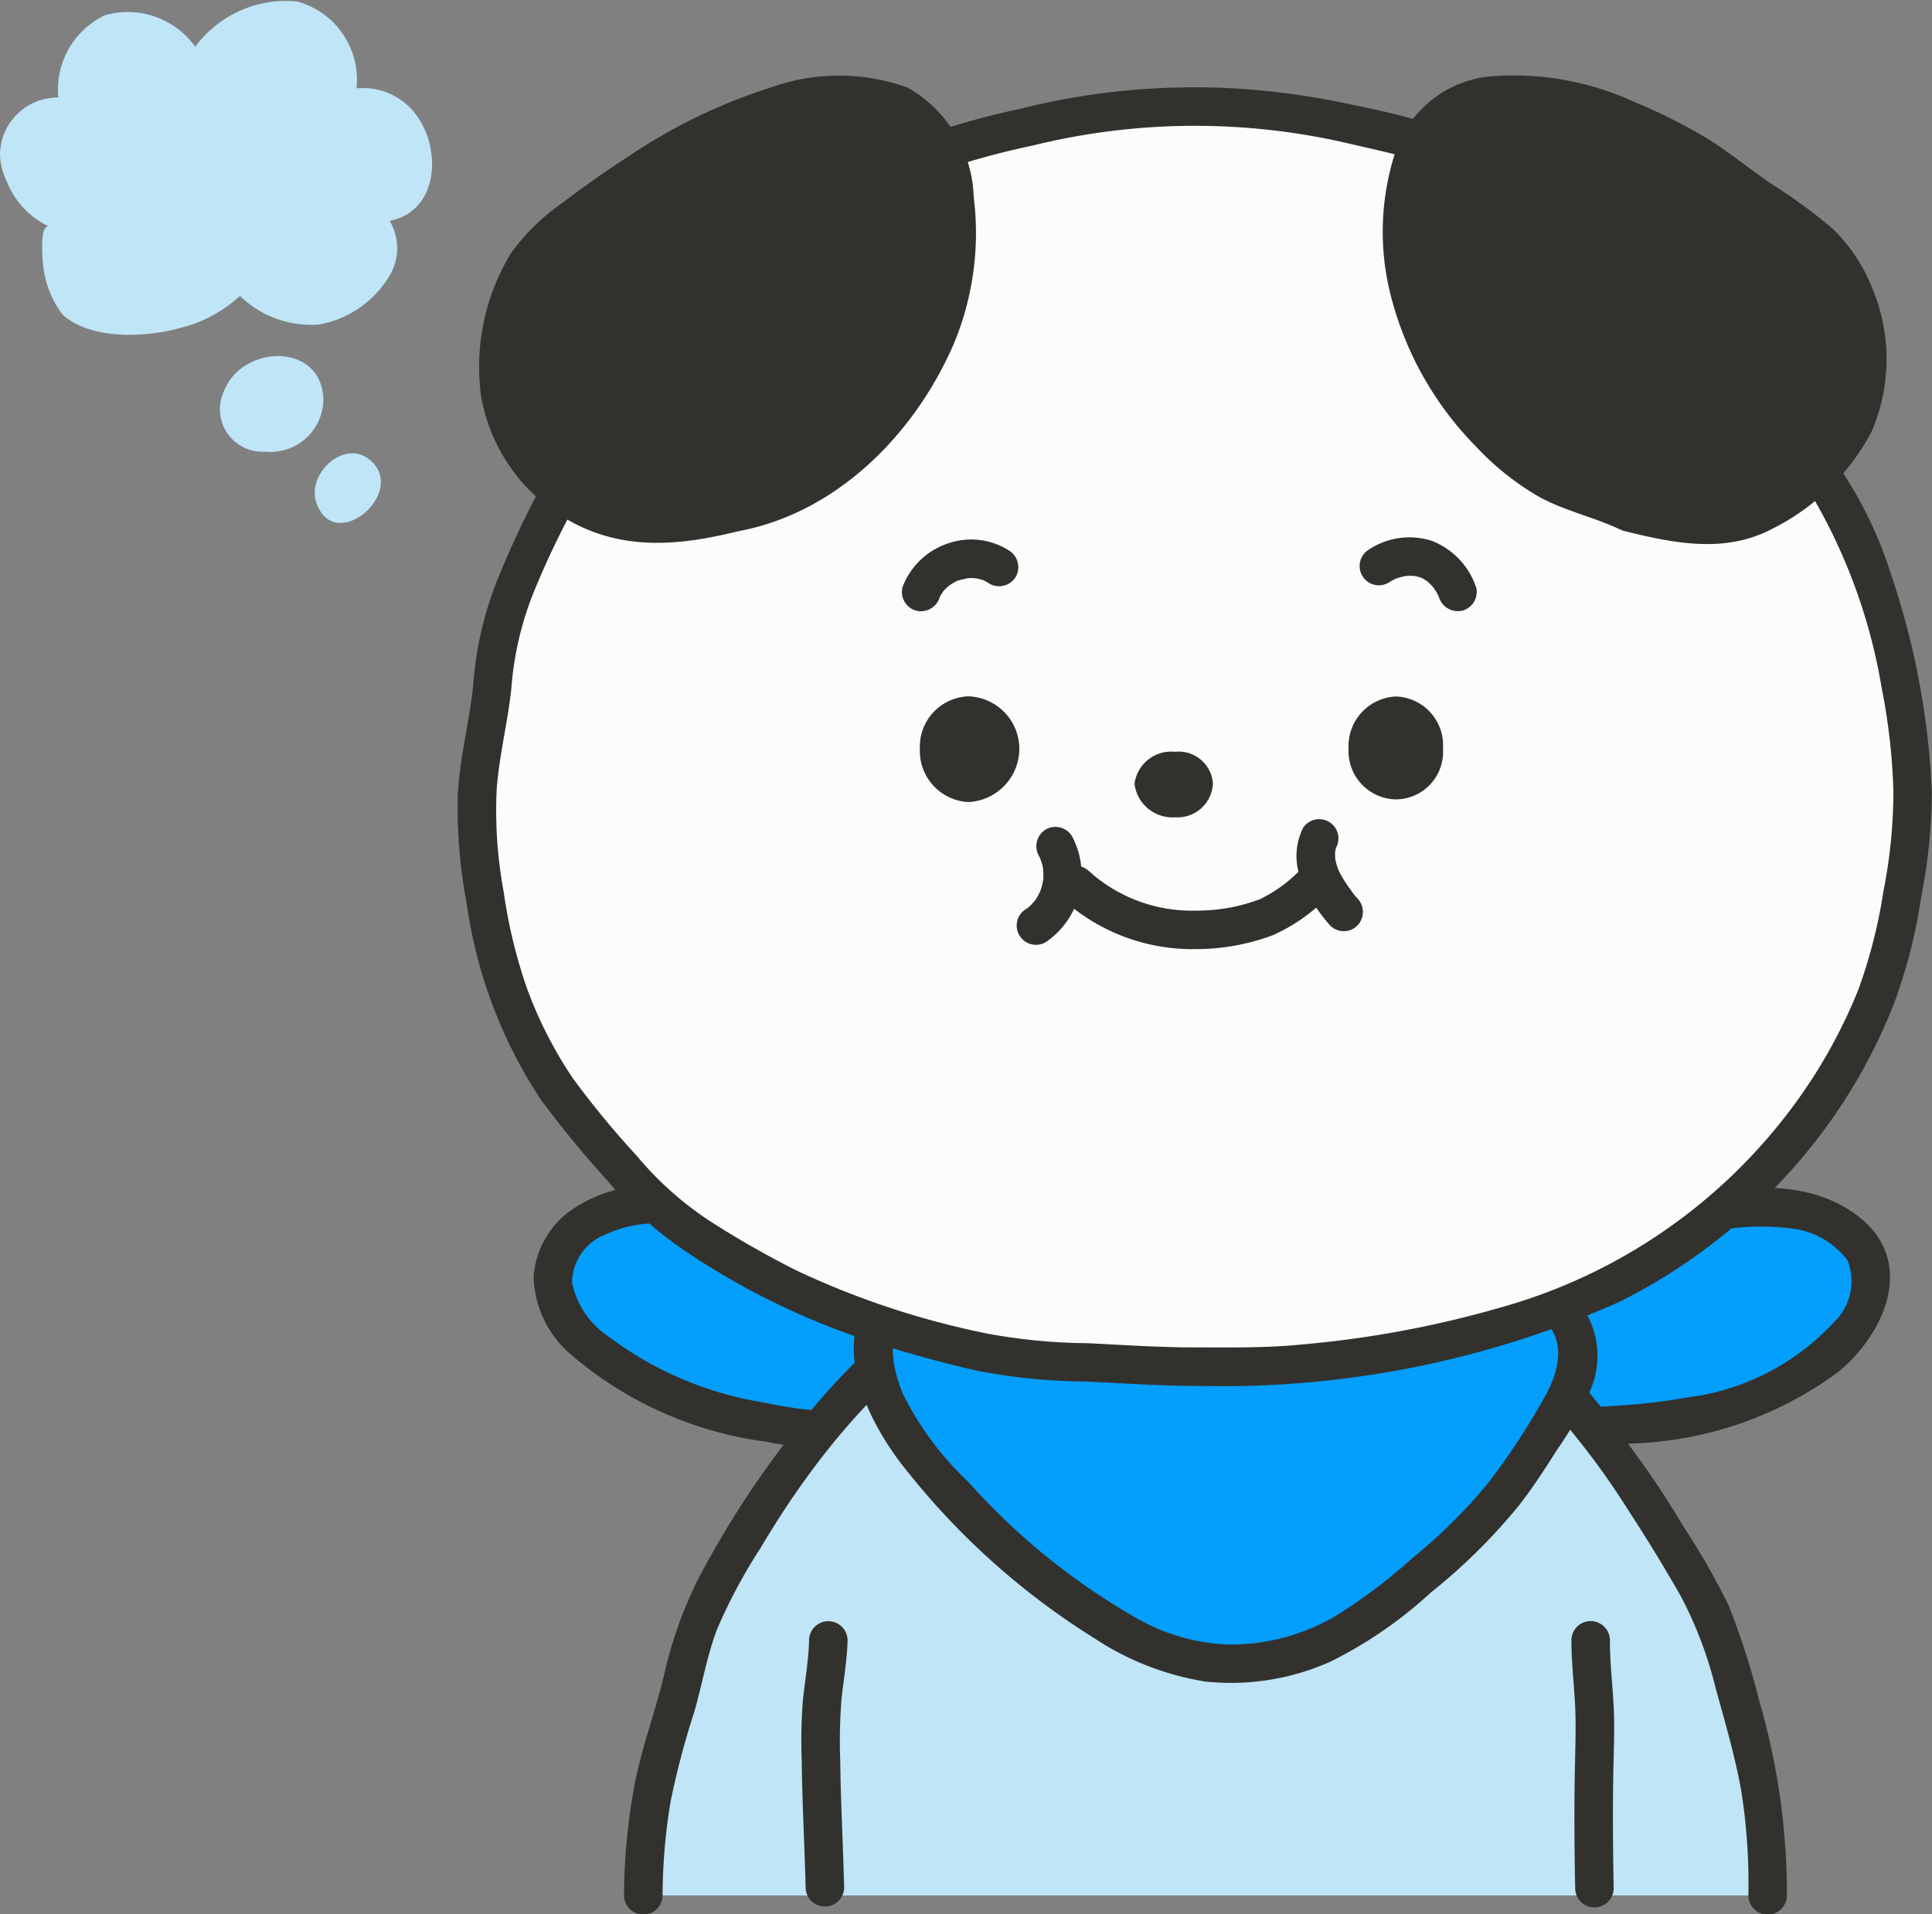
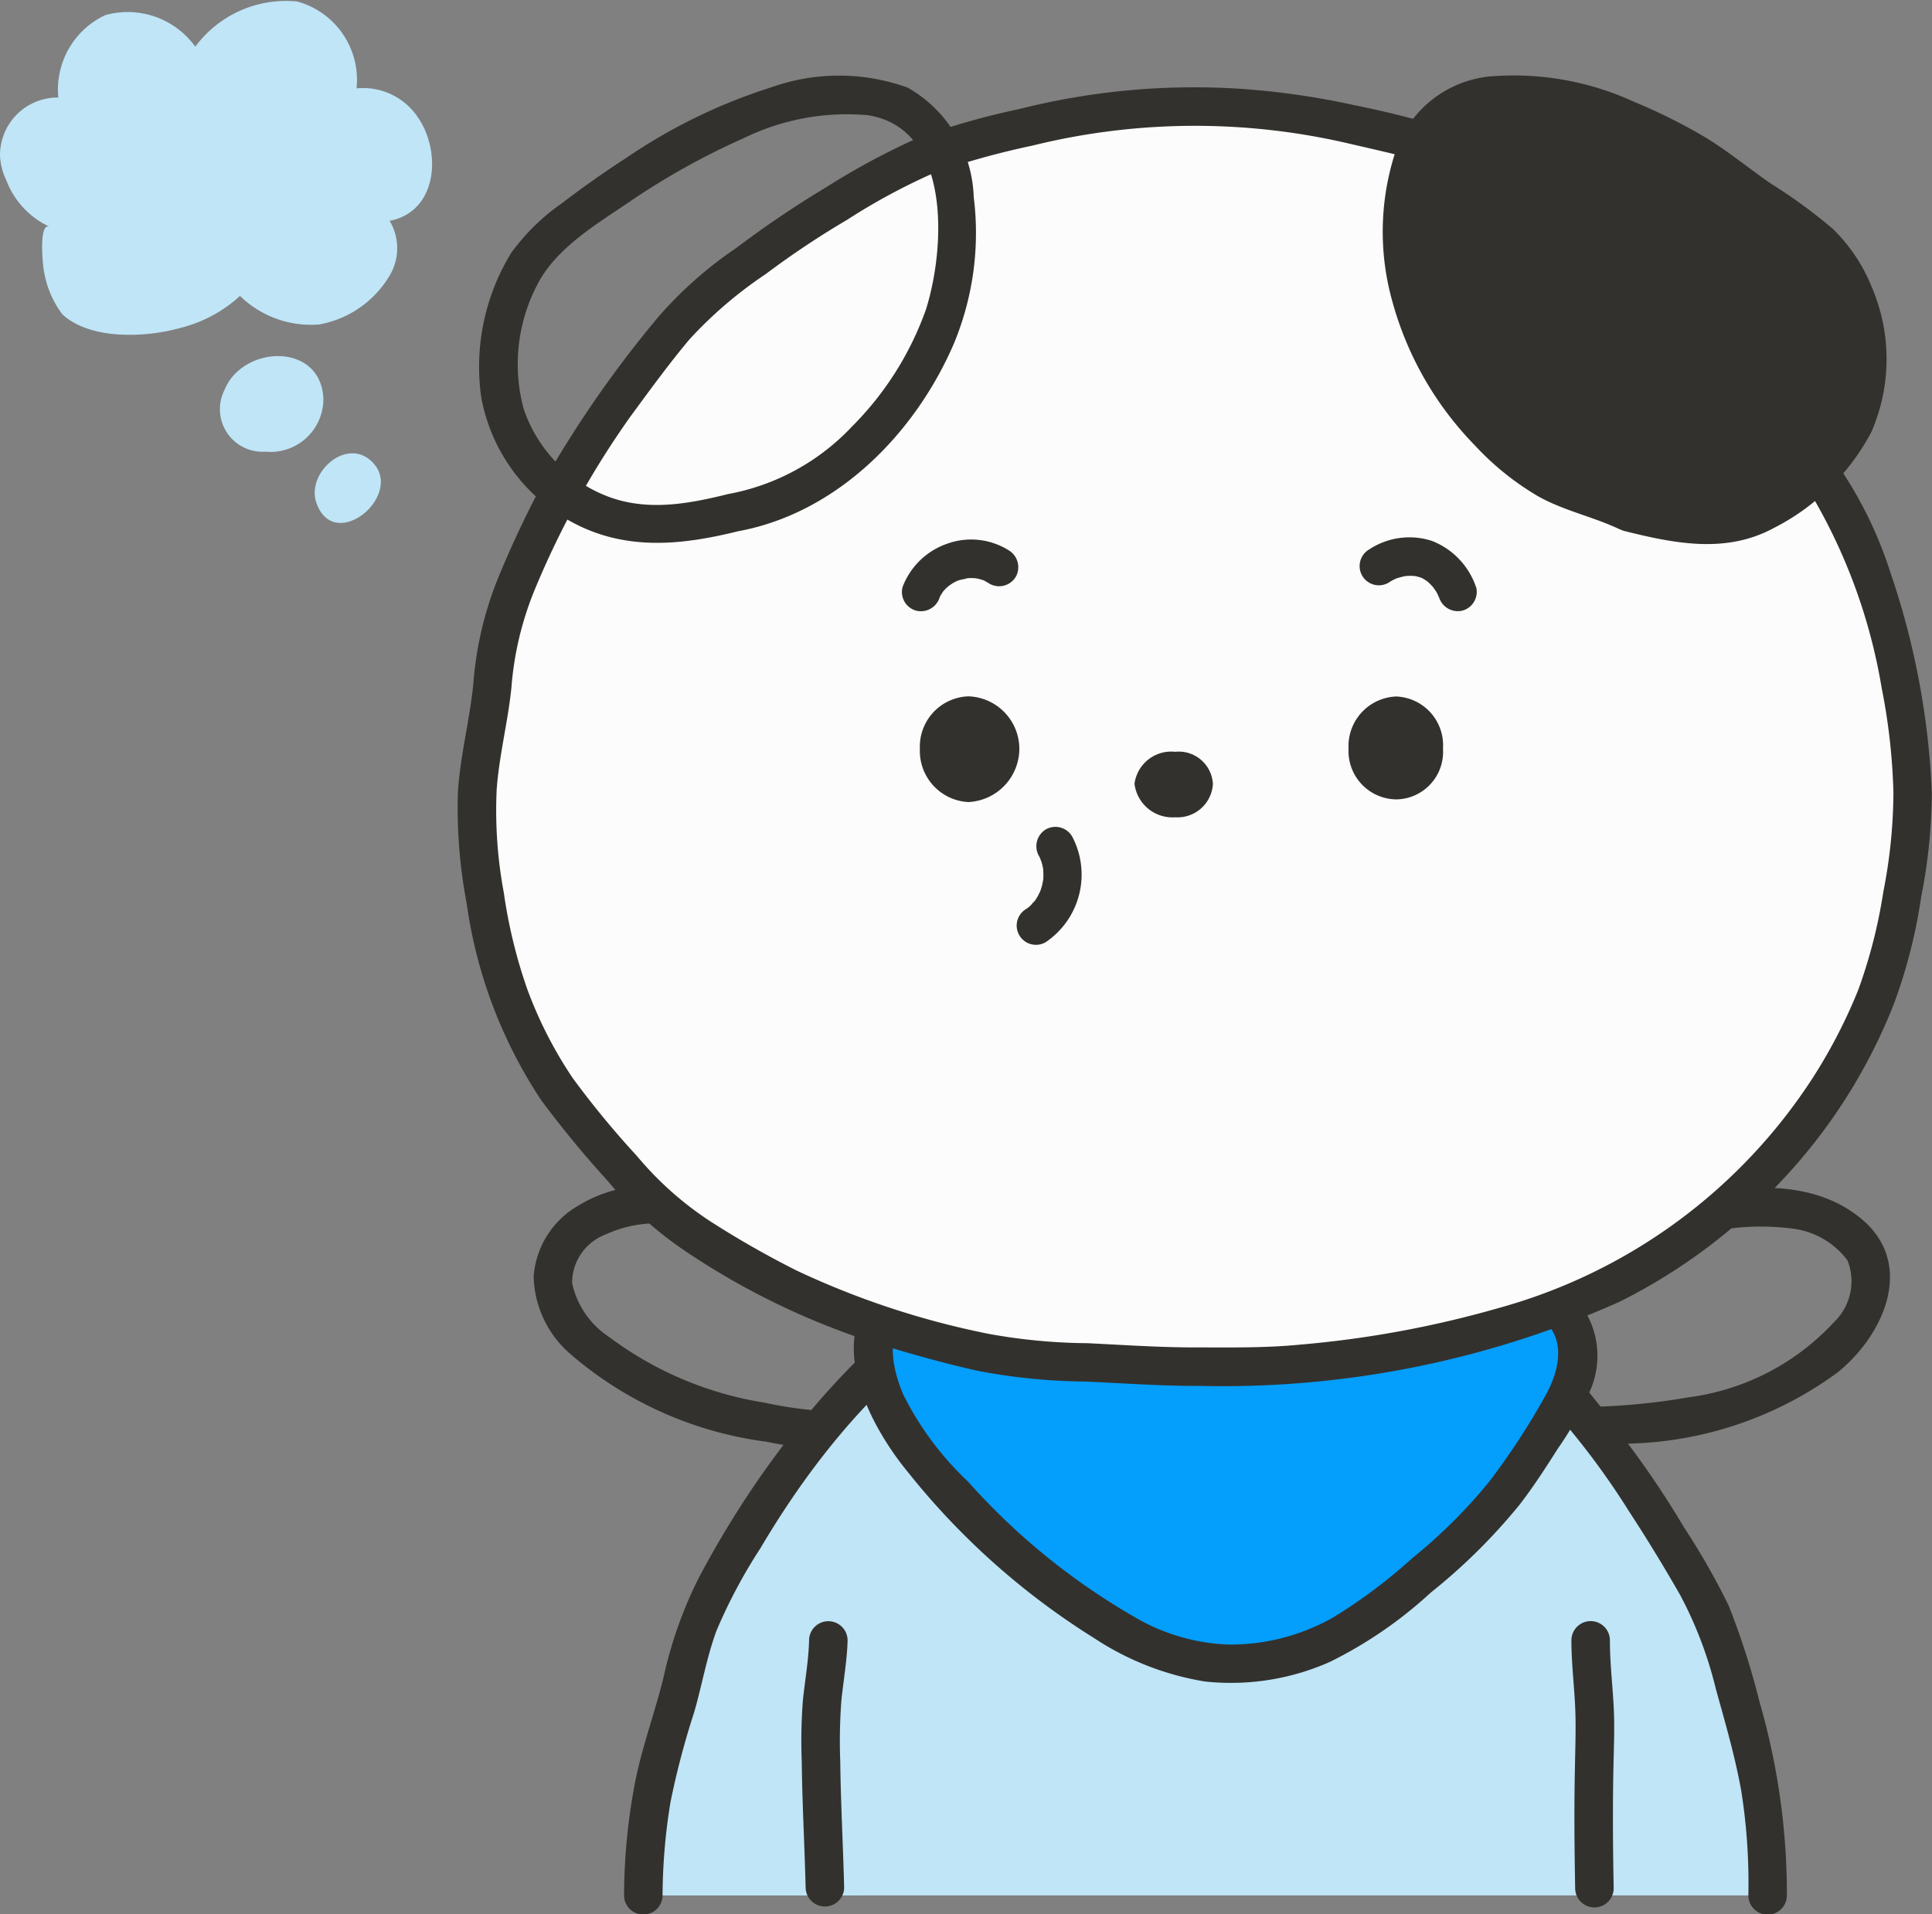
<svg xmlns="http://www.w3.org/2000/svg" id="그룹_209" data-name="그룹 209" width="78.573" height="77.851" viewBox="0 0 78.573 77.851">
  <rect x="0" y="0" width="78.573" height="77.851" fill="#808080" stroke="none" />
  <defs>
    <clipPath id="clip-path">
      <rect id="사각형_109" data-name="사각형 109" width="78.573" height="77.851" fill="none" />
    </clipPath>
  </defs>
  <g id="그룹_208" data-name="그룹 208" clip-path="url(#clip-path)">
-     <path id="패스_263" data-name="패스 263" d="M115.648,99.588a7.3,7.3,0,0,1,1.661-2.215,9.711,9.711,0,0,1,2.32-1.533,14.2,14.2,0,0,1,2.58-1.115,26.188,26.188,0,0,1,2.777-.5,8.367,8.367,0,0,1,3.5.037,3.387,3.387,0,0,1,2.6,2.22c.33,1.595-1.011,3.183-2.358,4.1a13.843,13.843,0,0,1-2.989,1.521,16.774,16.774,0,0,1-3.274.658,20.818,20.818,0,0,1-3.315.207,25.47,25.47,0,0,1-3.321-.192c-.379-.053-.951-.464-.676-.73" transform="translate(-55.024 -44.973)" fill="#049efc" />
    <path id="패스_264" data-name="패스 264" d="M115.619,99.264c1.01-2.017,2.785-3.054,4.753-3.99a11.752,11.752,0,0,1,3.419-.9,10.08,10.08,0,0,1,3.44-.147,3.286,3.286,0,0,1,2.224,1.293,2.3,2.3,0,0,1-.54,2.5,9.772,9.772,0,0,1-5.934,3.069,26.627,26.627,0,0,1-4.018.388c-.728.007-1.457-.005-2.183-.042-.341-.017-.681-.041-1.02-.075a3.3,3.3,0,0,1-.38-.042c-.533-.116.09-.1-.253.415.557-.843-.8-1.628-1.352-.79a1.08,1.08,0,0,0,.218,1.392,2.712,2.712,0,0,0,1.767.59,26.7,26.7,0,0,0,4.863.044,14.95,14.95,0,0,0,8.437-2.9c1.9-1.54,3.179-4.441.916-6.276s-5.505-1.223-8.111-.67a14.193,14.193,0,0,0-4.464,1.956,8.615,8.615,0,0,0-3.135,3.4c-.45.9.9,1.692,1.352.79" transform="translate(-54.318 -44.253)" fill="#33312d" />
-     <path id="패스_265" data-name="패스 265" d="M58.59,99.417a7.567,7.567,0,0,0-1.807-2.162,9.76,9.76,0,0,0-2.356-1.487,14.028,14.028,0,0,0-2.609-.992A26.431,26.431,0,0,0,49.1,94a8.525,8.525,0,0,0-3.535.152,3.233,3.233,0,0,0-2.435,2.284c-.33,1.595.989,2.952,2.337,3.867a13.378,13.378,0,0,0,2.938,1.49,16.449,16.449,0,0,0,3.185.921,21.071,21.071,0,0,0,3.322.394,25.65,25.65,0,0,0,3.31-.479c.379-.053.935-.371.66-.637" transform="translate(-20.597 -44.886)" fill="#049efc" />
    <path id="패스_266" data-name="패스 266" d="M58.549,98.29c-1.288-2.5-4.1-4.024-6.678-4.836-2.663-.838-5.831-1.861-8.451-.275a3.63,3.63,0,0,0-1.837,2.9,4.3,4.3,0,0,0,1.525,3.174,15.182,15.182,0,0,0,7.91,3.536,14.568,14.568,0,0,0,5.049.152c.852-.152,3.828-.464,2.775-2.081-.548-.841-1.9-.057-1.352.79l.034-.294q.179-.408-.078-.25a1.3,1.3,0,0,0-.266.049c-.275.048-.549.092-.822.143a13.789,13.789,0,0,1-1.924.284,16.444,16.444,0,0,1-3.471-.379,14.249,14.249,0,0,1-6.3-2.662,3.518,3.518,0,0,1-1.516-2.2,2.109,2.109,0,0,1,1.389-1.987c2.19-1.01,4.559-.089,6.691.542,2.28.675,4.831,1.985,5.966,4.184.462.9,1.814.1,1.352-.79" transform="translate(-19.88 -44.153)" fill="#33312d" />
    <path id="패스_267" data-name="패스 267" d="M95.857,122.826a25.062,25.062,0,0,0-.219-3.878,29.554,29.554,0,0,0-.868-3.793,32.035,32.035,0,0,0-1.174-3.724,32.6,32.6,0,0,0-1.939-3.388,30.357,30.357,0,0,0-2.173-3.219,27.681,27.681,0,0,0-2.437-3.042A24.27,24.27,0,0,0,84.1,99.214a20.907,20.907,0,0,0-3.487-1.758,18.453,18.453,0,0,0-3.663-1.284,17.85,17.85,0,0,0-3.863-.522,17.892,17.892,0,0,0-3.865.516,18.645,18.645,0,0,0-3.72,1.162,20.96,20.96,0,0,0-3.393,1.936,24.268,24.268,0,0,0-2.935,2.572,27.6,27.6,0,0,0-2.556,2.937,30.605,30.605,0,0,0-2.205,3.212,32.67,32.67,0,0,0-1.884,3.427,32.133,32.133,0,0,0-1.082,3.757,30.051,30.051,0,0,0-.982,3.77,25.533,25.533,0,0,0-.332,3.888" transform="translate(-23.968 -45.732)" fill="#bfe5f7" />
    <path id="패스_268" data-name="패스 268" d="M95.923,122.11a28.189,28.189,0,0,0-1.115-7.879,30.97,30.97,0,0,0-1.253-3.91,28.992,28.992,0,0,0-1.822-3.19,37.24,37.24,0,0,0-2.289-3.417A35.753,35.753,0,0,0,87.2,100.84a23.669,23.669,0,0,0-2.877-2.61,15.019,15.019,0,0,0-3.2-1.794A24.374,24.374,0,0,0,73.48,94.2a18.994,18.994,0,0,0-7.893,1.242c-4.918,1.768-8.68,5.666-11.586,9.884a39.929,39.929,0,0,0-2.335,3.874,17.069,17.069,0,0,0-1.43,4.045c-.355,1.439-.878,2.835-1.162,4.291a24.863,24.863,0,0,0-.443,4.569.783.783,0,0,0,1.566,0,23.935,23.935,0,0,1,.324-3.8,33,33,0,0,1,.963-3.651c.318-1.1.51-2.248.912-3.327a21.543,21.543,0,0,1,1.79-3.354c2.452-4.156,5.806-8.087,10.167-10.3A19.26,19.26,0,0,1,71.5,95.749a16.4,16.4,0,0,1,7.425,1.413c1.069.456,2.162.907,3.18,1.466a14.3,14.3,0,0,1,2.839,2.188,30.818,30.818,0,0,1,4.553,5.664c.725,1.109,1.425,2.257,2.083,3.407a16.261,16.261,0,0,1,1.454,3.826c.38,1.372.779,2.733,1.031,4.135a24.051,24.051,0,0,1,.291,4.261.783.783,0,0,0,1.566,0" transform="translate(-23.251 -45.015)" fill="#33312d" />
    <path id="패스_269" data-name="패스 269" d="M68.88,101.225c-1.327,1.178-.789,3.45.112,4.979a18.042,18.042,0,0,0,2.532,3.117,36.241,36.241,0,0,0,2.874,2.811,23.392,23.392,0,0,0,3.463,2.4,9.616,9.616,0,0,0,3.927,1.438,9.257,9.257,0,0,0,4.57-.764,16.9,16.9,0,0,0,3.829-2.645,27.108,27.108,0,0,0,3.031-2.862,27.076,27.076,0,0,0,2.382-3.416,4.706,4.706,0,0,0,1.086-3.411,2.594,2.594,0,0,0-1.342-1.773" transform="translate(-32.552 -48.339)" fill="#049efc" />
    <path id="패스_270" data-name="패스 270" d="M67.586,99.955c-2.241,2.144-.437,5.615,1.146,7.54a29.948,29.948,0,0,0,7.591,6.765,11.5,11.5,0,0,0,4.5,1.757,9.906,9.906,0,0,0,5.079-.8A17.393,17.393,0,0,0,90,112.4a23.665,23.665,0,0,0,3.616-3.58c.56-.725,1.057-1.495,1.547-2.269a12.88,12.88,0,0,0,1.382-2.519A3.522,3.522,0,0,0,95,99.711c-.882-.489-1.673.863-.79,1.352,1.354.75,1.087,2.206.437,3.356a29.1,29.1,0,0,1-2.278,3.48,21.4,21.4,0,0,1-3.12,3.1,21.331,21.331,0,0,1-3.238,2.424,8.474,8.474,0,0,1-4.258,1.09,8.114,8.114,0,0,1-3.844-1.145,27.293,27.293,0,0,1-6.724-5.478,12.55,12.55,0,0,1-2.648-3.566c-.424-1.013-.73-2.41.158-3.26.73-.7-.378-1.8-1.107-1.107" transform="translate(-31.812 -47.623)" fill="#33312d" />
    <path id="패스_271" data-name="패스 271" d="M66.386,59.544c1.293,0,2.551.027,3.782-.07,1.291-.1,2.532-.3,3.747-.51,1.278-.217,2.539-.351,3.726-.679a32.7,32.7,0,0,0,3.608-1.177,28.367,28.367,0,0,0,3.432-1.63,24.269,24.269,0,0,0,3.056-2.249,21.5,21.5,0,0,0,2.7-2.639A19.867,19.867,0,0,0,92.582,47.5a19.589,19.589,0,0,0,1.63-3.389,20.843,20.843,0,0,0,.9-3.656,23.165,23.165,0,0,0,.446-3.754,26.078,26.078,0,0,0-.3-3.746,27.307,27.307,0,0,0-.812-3.667,28.563,28.563,0,0,0-1.2-3.567,29.4,29.4,0,0,0-1.9-3.241,29.42,29.42,0,0,0-2.029-3.157A24.976,24.976,0,0,0,84,14a29.038,29.038,0,0,0-3.221-1.951A28.478,28.478,0,0,0,77.443,10.3a29.055,29.055,0,0,0-3.624-1.022,29.179,29.179,0,0,0-3.682-.734,27.615,27.615,0,0,0-7.5-.012,29.224,29.224,0,0,0-3.683.736,28.968,28.968,0,0,0-3.617,1.043,28.484,28.484,0,0,0-3.31,1.791,28.678,28.678,0,0,0-3.14,2.045,29.466,29.466,0,0,0-2.956,2.327,29.507,29.507,0,0,0-2.355,2.931,30.612,30.612,0,0,0-3.931,6.359,28.618,28.618,0,0,0-1.436,3.48,27.392,27.392,0,0,0-.545,3.723,26.186,26.186,0,0,0-.505,3.725,23.655,23.655,0,0,0,.343,3.781,21.275,21.275,0,0,0,.872,3.7A20.045,20.045,0,0,0,40,47.609,20.186,20.186,0,0,0,42.324,50.6a21.641,21.641,0,0,0,2.605,2.763,24.771,24.771,0,0,0,3.2,2.057,28.093,28.093,0,0,0,3.4,1.684,32.562,32.562,0,0,0,3.607,1.173,37.121,37.121,0,0,0,3.689.893c1.215.206,2.5.134,3.788.236,1.231.1,2.484.136,3.777.136" transform="translate(-17.765 -3.962)" fill="#fcfcfc" />
    <path id="패스_272" data-name="패스 272" d="M65.664,59.613A39.594,39.594,0,0,0,82.9,56.2a23.135,23.135,0,0,0,6.659-4.99,22.418,22.418,0,0,0,4.519-7.161,21.524,21.524,0,0,0,1.1-4.331,22.264,22.264,0,0,0,.431-4.236,31.713,31.713,0,0,0-1.676-8.922,16.591,16.591,0,0,0-1.759-3.8c-.792-1.258-1.517-2.569-2.355-3.8a26.947,26.947,0,0,0-5.869-6.14,31.469,31.469,0,0,0-3.705-2.281,23.62,23.62,0,0,0-3.754-1.875A38.83,38.83,0,0,0,72.1,7.522a31.167,31.167,0,0,0-4.414-.648,29.043,29.043,0,0,0-9.188.809,30.925,30.925,0,0,0-4.1,1.163,29.787,29.787,0,0,0-3.8,2.046,41.145,41.145,0,0,0-3.594,2.43,16.343,16.343,0,0,0-3.168,2.794,45.732,45.732,0,0,0-4.763,6.868,41.654,41.654,0,0,0-1.827,3.91,14.349,14.349,0,0,0-.956,4.2c-.15,1.472-.535,2.917-.625,4.394a20.638,20.638,0,0,0,.355,4.489,19.3,19.3,0,0,0,3.03,8.014,42.167,42.167,0,0,0,2.717,3.3,14.9,14.9,0,0,0,2.986,2.734,30.117,30.117,0,0,0,7.829,3.831c1.4.434,2.815.834,4.241,1.152a24.319,24.319,0,0,0,4.336.433c1.5.064,3,.175,4.5.178a.783.783,0,0,0,0-1.566c-1.466,0-2.919-.1-4.382-.172a23.2,23.2,0,0,1-4.041-.383,33.827,33.827,0,0,1-7.791-2.57,38.368,38.368,0,0,1-3.509-2,13.51,13.51,0,0,1-2.992-2.664A36.685,36.685,0,0,1,40.337,47.1a17,17,0,0,1-1.851-3.62,20.645,20.645,0,0,1-.953-3.923,18.118,18.118,0,0,1-.29-4.2c.1-1.393.461-2.76.6-4.152a13.072,13.072,0,0,1,.973-4.035,35.662,35.662,0,0,1,3.853-6.962c.78-1.061,1.568-2.149,2.415-3.157A17.014,17.014,0,0,1,48.178,14.4a35.888,35.888,0,0,1,3.314-2.21,25.6,25.6,0,0,1,3.545-1.913,33.026,33.026,0,0,1,4-1.108,27.545,27.545,0,0,1,12.892-.076c1.311.305,2.651.594,3.93,1.02a21.244,21.244,0,0,1,3.7,1.85,29.425,29.425,0,0,1,3.511,2.151,24.971,24.971,0,0,1,3.008,2.7A42.535,42.535,0,0,1,90.7,23.354a22.809,22.809,0,0,1,2.866,7.859,25.079,25.079,0,0,1,.481,4.27,21.2,21.2,0,0,1-.412,4.047,20.756,20.756,0,0,1-1.023,3.992A21.458,21.458,0,0,1,90.759,47.1a22.247,22.247,0,0,1-12.774,9.353,42.3,42.3,0,0,1-8.058,1.486c-1.418.139-2.841.115-4.263.113a.783.783,0,0,0,0,1.566" transform="translate(-17.043 -3.248)" fill="#33312d" />
    <path id="패스_273" data-name="패스 273" d="M91.6,59.892a1.44,1.44,0,0,1-1.536,1.364,1.554,1.554,0,0,1-1.653-1.364,1.508,1.508,0,0,1,1.653-1.3,1.393,1.393,0,0,1,1.536,1.3" transform="translate(-42.272 -28.014)" fill="#33312d" />
    <path id="패스_274" data-name="패스 274" d="M122.457,127.153c0,.86.1,1.713.146,2.571.046.822.015,1.647,0,2.47-.039,1.678-.024,3.36.007,5.039a.783.783,0,0,0,1.566,0c-.031-1.679-.045-3.361-.007-5.039.019-.823.052-1.648,0-2.47-.049-.858-.148-1.711-.146-2.571a.783.783,0,0,0-1.566,0" transform="translate(-58.549 -60.433)" fill="#33312d" />
    <path id="패스_275" data-name="패스 275" d="M62.765,127.161c-.022.815-.166,1.615-.251,2.425a21.6,21.6,0,0,0-.047,2.514c.019,1.715.117,3.424.158,5.138a.784.784,0,0,0,1.566,0c-.041-1.714-.138-3.423-.158-5.138a21.837,21.837,0,0,1,.047-2.514c.084-.81.229-1.61.251-2.425a.783.783,0,0,0-1.566,0" transform="translate(-29.86 -60.437)" fill="#33312d" />
-     <path id="패스_276" data-name="패스 276" d="M82.505,68.52a7.86,7.86,0,0,0,5.465,2.068,8.986,8.986,0,0,0,3.1-.556,7.106,7.106,0,0,0,2.453-1.789c.695-.73-.411-1.839-1.107-1.107a5.744,5.744,0,0,1-1.839,1.418,7.2,7.2,0,0,1-2.606.468,6.231,6.231,0,0,1-4.358-1.609c-.747-.673-1.858.431-1.107,1.107" transform="translate(-39.328 -31.984)" fill="#33312d" />
    <path id="패스_277" data-name="패스 277" d="M75.73,56.4a2.176,2.176,0,0,1-2.08,2.17,2.082,2.082,0,0,1-1.965-2.17,2.046,2.046,0,0,1,1.965-2.13,2.14,2.14,0,0,1,2.08,2.13" transform="translate(-34.274 -25.947)" fill="#33312d" />
    <path id="패스_278" data-name="패스 278" d="M108.933,56.406a1.931,1.931,0,0,1-1.9,2.061,1.964,1.964,0,0,1-1.94-2.061,2.019,2.019,0,0,1,1.94-2.124,1.986,1.986,0,0,1,1.9,2.124" transform="translate(-50.248 -25.953)" fill="#33312d" />
    <path id="패스_279" data-name="패스 279" d="M71.806,44.392c.038-.1-.009.033-.026.057a1.067,1.067,0,0,0,.051-.1c.032-.061.071-.118.108-.177.053-.088-.017.023-.04.047.021-.022.039-.048.059-.071a2.061,2.061,0,0,1,.145-.15l.086-.077c.077-.07-.02.021-.049.036.061-.032.115-.081.174-.117s.122-.07.185-.1c.028-.014.058-.024.085-.04-.055.032-.151.06-.035.018.135-.049.284-.059.418-.106-.067.024-.156.017-.029.008l.1-.005c.077,0,.153,0,.23.006.121,0-.042.01-.056-.01.011.016.106.019.125.023a1.988,1.988,0,0,1,.2.053,1.014,1.014,0,0,1,.12.043c0,.006-.159-.079-.047-.017.076.042.15.082.223.129a.789.789,0,0,0,1.071-.281.8.8,0,0,0-.281-1.071,2.873,2.873,0,0,0-2.532-.265A2.971,2.971,0,0,0,70.3,43.976a.787.787,0,0,0,.547.963.8.8,0,0,0,.963-.547" transform="translate(-33.592 -20.102)" fill="#33312d" />
    <path id="패스_280" data-name="패스 280" d="M110.69,43.9A3.075,3.075,0,0,0,108.9,42.02a2.968,2.968,0,0,0-2.549.341.783.783,0,1,0,.79,1.352c.062-.041.125-.08.191-.114.007,0,.113-.052.113-.056s-.168.062-.048.021a3.159,3.159,0,0,1,.442-.12c.169-.032-.13.007-.031.005.033,0,.068-.005.1-.007a2.218,2.218,0,0,1,.228,0c.018,0,.183.02.046,0s.027.007.043.01a1.755,1.755,0,0,1,.213.058c.025.009.129.051.016,0s.018.011.034.019a1.992,1.992,0,0,1,.182.109c.022.015.109.084.017.008s.01.01.032.028c.054.048.105.1.155.15.022.023.043.046.064.071.078.09.018.031-.016-.028.036.061.084.117.122.178s.074.123.105.187a.935.935,0,0,0,.041.086c-.1-.153-.035-.086-.008-.013a.8.8,0,0,0,.963.547.792.792,0,0,0,.547-.963" transform="translate(-50.66 -20.018)" fill="#33312d" />
    <path id="패스_281" data-name="패스 281" d="M80.136,65.617c.017.032.034.065.051.1.056.115,0,.006-.016-.047.016.069.052.137.073.205s.035.125.049.189c.008.035.014.071.021.106.027.135-.015-.156-.007-.058a3.147,3.147,0,0,1,.01.409c0,.036,0,.071-.008.107-.013.134-.006-.013.009-.058-.022.065-.026.144-.042.211s-.033.125-.053.186c-.011.034-.023.068-.035.1s-.061.152-.009.026,0,0-.014.024-.032.064-.049.1c-.031.057-.064.112-.1.166-.019.03-.04.06-.061.089-.076.106-.008-.011.031-.039a1.3,1.3,0,0,0-.144.161c-.045.046-.093.091-.143.133-.1.083-.008-.006.039-.027a.788.788,0,0,0-.108.076.783.783,0,1,0,.79,1.352,3.317,3.317,0,0,0,1.067-4.3.789.789,0,0,0-1.071-.281.8.8,0,0,0-.281,1.071" transform="translate(-37.886 -30.81)" fill="#33312d" />
-     <path id="패스_282" data-name="패스 282" d="M101.288,64.231a2.574,2.574,0,0,0-.052,2.112,6.842,6.842,0,0,0,1.169,1.831.785.785,0,0,0,1.107,0,.8.8,0,0,0,0-1.107,2.177,2.177,0,0,1-.258-.32c.069.09.078.1.028.035l-.062-.084c-.041-.056-.082-.113-.121-.17-.078-.114-.153-.231-.221-.351q-.051-.09-.1-.182c-.012-.024-.088-.218-.045-.092s-.026-.074-.033-.1c-.022-.064-.041-.128-.057-.194s-.026-.117-.037-.175c-.013-.084-.01-.058.009.074q0-.046-.008-.092c0-.063-.006-.125,0-.188,0-.031,0-.063,0-.094.008-.086,0-.062-.013.069a1.088,1.088,0,0,0,.04-.176c.027-.078.016-.056-.034.065.011-.026.025-.05.038-.075a.783.783,0,0,0-1.352-.79" transform="translate(-48.307 -30.528)" fill="#33312d" />
-     <path id="패스_283" data-name="패스 283" d="M48.409,24.381c.171-.043.354-.046.523-.092a10.944,10.944,0,0,0,3.378-1.56,13.156,13.156,0,0,0,2.612-2.634,12.8,12.8,0,0,0,1.847-3.184,11.011,11.011,0,0,0,.691-4.149,6.608,6.608,0,0,0-1.1-3.985A4.053,4.053,0,0,0,52.7,7.41a12.3,12.3,0,0,0-3.39.7A26.2,26.2,0,0,0,46.163,9.6a29.442,29.442,0,0,0-2.951,1.854,18.752,18.752,0,0,0-2.724,2.181,6.587,6.587,0,0,0-1.448,3.23,6.518,6.518,0,0,0,.077,3.52,6.725,6.725,0,0,0,2,2.966,6.818,6.818,0,0,0,3.29,1.47,10.644,10.644,0,0,0,4-.445" transform="translate(-18.568 -3.533)" fill="#33312d" />
    <path id="패스_284" data-name="패스 284" d="M47.9,24.415c4-.749,7.165-3.969,8.74-7.619a11.732,11.732,0,0,0,.81-5.966A5.32,5.32,0,0,0,54.77,6.38a8.211,8.211,0,0,0-5.542-.019,22.481,22.481,0,0,0-5.9,2.869c-.9.581-1.785,1.206-2.639,1.859A8.63,8.63,0,0,0,38.639,13.1a8.87,8.87,0,0,0-1.221,5.855,7.244,7.244,0,0,0,3.648,5.071c2.2,1.207,4.485.97,6.831.388a.784.784,0,0,0-.416-1.51c-1.761.437-3.524.753-5.239-.034a5.815,5.815,0,0,1-3.091-3.411,6.967,6.967,0,0,1,.528-5.025c.748-1.511,2.413-2.49,3.764-3.408a29.4,29.4,0,0,1,4.65-2.592A9.553,9.553,0,0,1,53.156,7.5c3.415.552,3.132,5.442,2.348,7.908a12.78,12.78,0,0,1-3,4.749,9.19,9.19,0,0,1-5.025,2.748c-.989.185-.57,1.695.416,1.51" transform="translate(-17.849 -2.813)" fill="#33312d" />
    <path id="패스_285" data-name="패스 285" d="M118.477,24.348c-.171-.043-.308-.214-.478-.26a10.694,10.694,0,0,1-3.389-1.434,13.105,13.105,0,0,1-2.677-2.557,12.855,12.855,0,0,1-1.858-3.189,11.073,11.073,0,0,1-.788-4.166,6.856,6.856,0,0,1,1.132-4.058,4.2,4.2,0,0,1,3.761-1.31,12.254,12.254,0,0,1,3.405.674,26.223,26.223,0,0,1,3.168,1.475,28.957,28.957,0,0,1,2.877,1.974,19.906,19.906,0,0,1,2.8,2.088,6.827,6.827,0,0,1,1.623,3.221,6.736,6.736,0,0,1-.259,3.575,6.557,6.557,0,0,1-2.172,2.785,6.682,6.682,0,0,1-3.146,1.673,10.7,10.7,0,0,1-4-.491" transform="translate(-52.252 -3.515)" fill="#33312d" />
    <path id="패스_286" data-name="패스 286" d="M118.142,22.949c-.717-.337-1.457-.54-2.2-.822a8.068,8.068,0,0,1-2.367-1.413,12.742,12.742,0,0,1-3.179-4.088,10.309,10.309,0,0,1-1.042-5.055c.075-1.445.475-3.268,1.962-3.878a7.519,7.519,0,0,1,4.608.148,17.007,17.007,0,0,1,4.905,2.389c.708.492,1.387,1.025,2.1,1.513a13.24,13.24,0,0,1,2.222,1.673,5.947,5.947,0,0,1,1.5,4.584,6.187,6.187,0,0,1-2.991,4.419,4.526,4.526,0,0,1-2.61.966,12.219,12.219,0,0,1-3.088-.515.784.784,0,0,0-.416,1.51c2.045.51,4.136.946,6.09-.1a9.187,9.187,0,0,0,4-3.934,7.443,7.443,0,0,0,0-5.9,6.875,6.875,0,0,0-1.582-2.352,21.5,21.5,0,0,0-2.533-1.848c-.9-.624-1.741-1.322-2.677-1.887a22.891,22.891,0,0,0-2.845-1.417A11.731,11.731,0,0,0,112.108,5.9a4.518,4.518,0,0,0-3.85,3.112,10.471,10.471,0,0,0-.1,6.079,13.45,13.45,0,0,0,3.354,5.825,11.245,11.245,0,0,0,2.563,2.061c1.041.584,2.211.824,3.273,1.322.907.426,1.7-.923.79-1.352" transform="translate(-51.521 -2.791)" fill="#33312d" />
    <path id="패스_287" data-name="패스 287" d="M.249,7.318A2.549,2.549,0,0,1,0,6.311,2.345,2.345,0,0,1,2.372,3.967,3.343,3.343,0,0,1,4.279.616,3.385,3.385,0,0,1,7.942,1.9a4.588,4.588,0,0,1,4.14-1.84A3.3,3.3,0,0,1,14.5,3.594a2.682,2.682,0,0,1,2.47,1.141c.992,1.392.851,3.865-1.124,4.248a2.167,2.167,0,0,1-.03,2.275,4.188,4.188,0,0,1-2.84,1.94A4.141,4.141,0,0,1,9.76,12.037a5.583,5.583,0,0,1-2.444,1.306c-1.376.385-3.635.5-4.779-.557A3.994,3.994,0,0,1,1.8,11.1c-.049-.167-.254-2.076.216-1.877a3.418,3.418,0,0,1-1.763-1.9" transform="translate(0 0)" fill="#bfe5f7" />
    <path id="패스_288" data-name="패스 288" d="M17.323,29.147c.735-1.856,3.951-1.976,4.029.358a2.153,2.153,0,0,1-2.364,2.136,1.732,1.732,0,0,1-1.666-2.494" transform="translate(-8.2 -13.269)" fill="#bfe5f7" />
    <path id="패스_289" data-name="패스 289" d="M26.808,35.63c1.471,1.326-1.478,3.831-2.218,1.714-.417-1.193,1.174-2.656,2.218-1.714" transform="translate(-11.724 -16.892)" fill="#bfe5f7" />
  </g>
</svg>